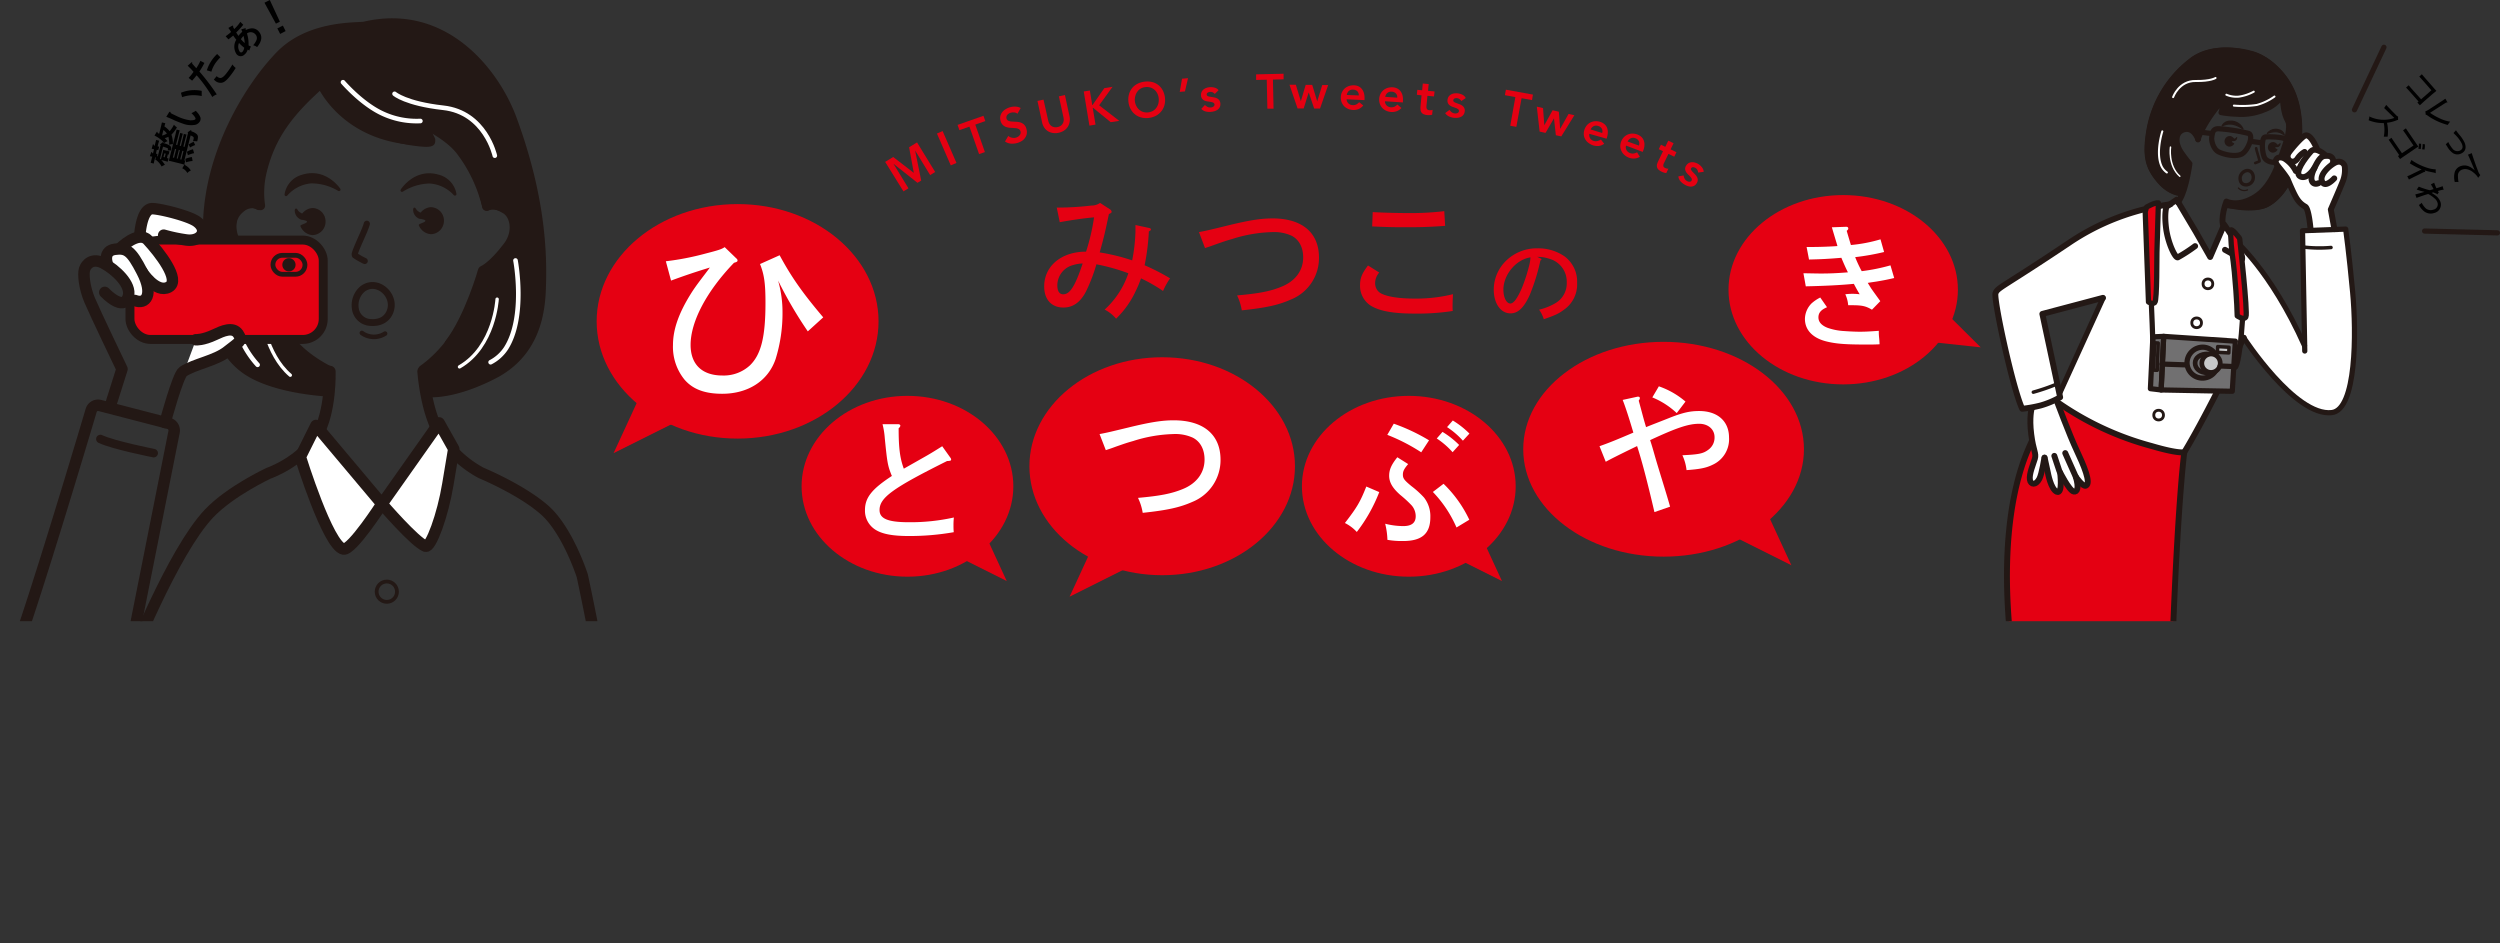
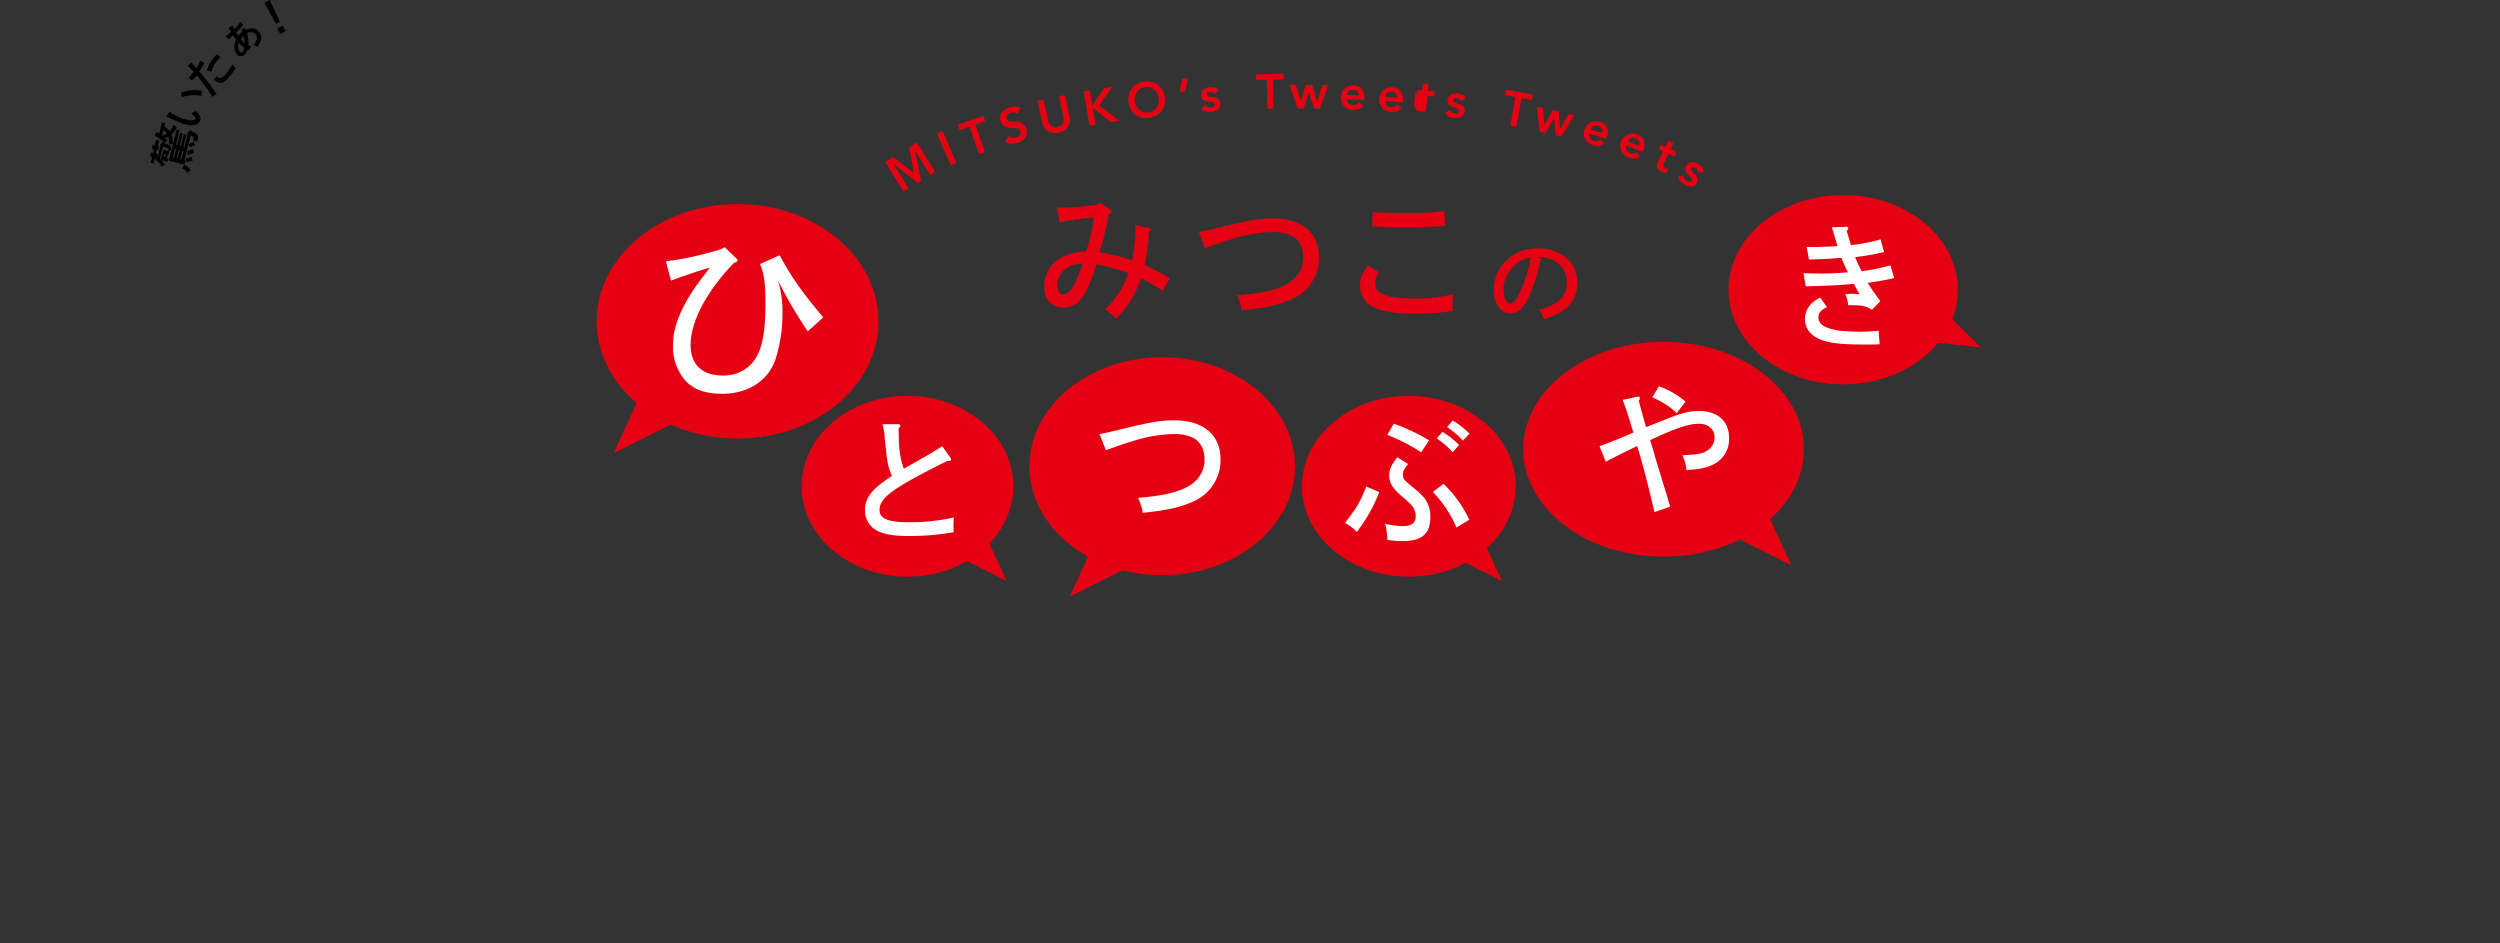
<svg xmlns="http://www.w3.org/2000/svg" viewBox="0 0 764.85 288.58">
  <rect x="0" y="0" width="764.85" height="288.58" fill="#333333" stroke="none" />
  <defs>
    <style>.cls-1,.cls-10,.cls-14,.cls-15,.cls-16,.cls-17,.cls-19,.cls-24,.cls-25,.cls-28,.cls-29,.cls-3,.cls-30,.cls-31,.cls-32,.cls-33,.cls-34,.cls-38,.cls-4,.cls-5,.cls-6,.cls-8,.cls-9{fill:none;}.cls-2{clip-path:url(#clip-path);}.cls-10,.cls-11,.cls-14,.cls-15,.cls-16,.cls-17,.cls-18,.cls-19,.cls-24,.cls-25,.cls-26,.cls-27,.cls-28,.cls-29,.cls-3,.cls-30,.cls-33,.cls-34,.cls-36,.cls-37,.cls-38,.cls-39,.cls-4,.cls-5,.cls-6,.cls-7{stroke:#231815;}.cls-10,.cls-11,.cls-14,.cls-15,.cls-16,.cls-17,.cls-18,.cls-19,.cls-24,.cls-25,.cls-26,.cls-27,.cls-28,.cls-29,.cls-3,.cls-30,.cls-31,.cls-32,.cls-33,.cls-34,.cls-36,.cls-37,.cls-38,.cls-39,.cls-4,.cls-5,.cls-6,.cls-7,.cls-8,.cls-9{stroke-linecap:round;stroke-linejoin:round;}.cls-3{stroke-width:1.16px;}.cls-18,.cls-4{stroke-width:3.51px;}.cls-5{stroke-width:3.28px;}.cls-6{stroke-width:2.81px;}.cls-11,.cls-12,.cls-26,.cls-27,.cls-7{fill:#231815;}.cls-7{stroke-width:2.8px;}.cls-31,.cls-32,.cls-8,.cls-9{stroke:#fff;}.cls-8{stroke-width:1.04px;}.cls-9{stroke-width:1.41px;}.cls-10{stroke-width:1.88px;}.cls-11{stroke-width:0.94px;}.cls-13{fill:#e40012;}.cls-14{stroke-width:2.74px;}.cls-15{stroke-width:1.47px;}.cls-16{stroke-width:2.1px;}.cls-17{stroke-width:1.4px;}.cls-18,.cls-21{fill:#fff;}.cls-19{stroke-width:2.61px;}.cls-20,.cls-36{fill:#e50012;}.cls-22{clip-path:url(#clip-path-2);}.cls-23{fill:#4c4948;}.cls-24{stroke-width:1.6px;}.cls-25{stroke-width:1.81px;}.cls-26{stroke-width:0.35px;}.cls-27{stroke-width:0.41px;}.cls-28{stroke-width:0.83px;}.cls-29{stroke-width:1.04px;}.cls-30{stroke-width:0.39px;}.cls-31{stroke-width:0.62px;}.cls-32{stroke-width:0.46px;}.cls-33{stroke-width:0.88px;}.cls-34,.cls-39{stroke-width:1.07px;}.cls-35{fill:#717071;}.cls-36{stroke-width:1.62px;}.cls-37,.cls-39{fill:#c7c8c9;}.cls-37,.cls-38{stroke-width:1.44px;}</style>
    <clipPath id="clip-path" transform="translate(-9.29 -0.62)">
-       <rect class="cls-1" width="206.62" height="190.66" />
-     </clipPath>
+       </clipPath>
    <clipPath id="clip-path-2" transform="translate(-9.29 -0.62)">
-       <rect class="cls-1" x="587.13" width="206.62" height="190.66" />
-     </clipPath>
+       </clipPath>
  </defs>
  <g id="レイヤー_2" data-name="レイヤー 2">
    <g id="デザイン">
      <g class="cls-2">
        <circle class="cls-3" cx="118.34" cy="181.02" r="3.11" />
        <circle class="cls-3" cx="118.34" cy="212.45" r="3.11" />
        <circle class="cls-3" cx="118.34" cy="243.88" r="3.11" />
        <path class="cls-4" d="M172.31,193.84S174,206.72,174.62,241c.25,14.54.3,14.45.3,14.45" transform="translate(-9.29 -0.62)" />
        <path class="cls-4" d="M76.08,198.5s-3.16,28.95-2.1,56.32" transform="translate(-9.29 -0.62)" />
        <path class="cls-5" d="M158.88,63s1.51-.77,5.22,1.48c3,1.84,4,7.25.74,11.55-4.71,6.3-7.71,7.49-7.71,7.49s-4,14.23-10.21,22.37" transform="translate(-9.29 -0.62)" />
        <path class="cls-6" d="M88.51,62.72s-.88-2.6-.11-8.16c1.14-8.21,8.34-22.09,18.51-31.12,0,0,9.43,17.61,28.65,20.3,2,.29,4.81.63,5.46.2l-2.39-5.58s7.58,3.43,11.4,8.21a45.23,45.23,0,0,1,8.15,17.11" transform="translate(-9.29 -0.62)" />
-         <path class="cls-4" d="M48.6,203.81s13.46-34.34,24.68-46.13c6.51-6.84,18.18-12.27,18.18-12.27s10-3.45,14.88-11.64c4.28-7.13,3.88-19.5,3.88-19.5" transform="translate(-9.29 -0.62)" />
        <path class="cls-4" d="M138.73,114.24s.79,12.05,5.09,19.16a33.69,33.69,0,0,0,12.67,11.9s12.4,5.13,19.46,11.4,11.48,20.06,11.48,20.06,6.88,31.41,10.25,58.49c2.87,23,2.06,20.54,2.06,20.54" transform="translate(-9.29 -0.62)" />
        <path class="cls-7" d="M89,63.53a27.21,27.21,0,0,1,.4-10c2.52-10.87,8-18.44,18.16-27.35,0,0,6.09,14.42,25.31,17.08,2,.28,7.54.61,8.19.19L138,37.27s8.26,3.39,12.08,8.11c6.25,7.73,8.15,18.35,8.15,18.35s2.42-1.2,5.95.77c3.05,1.69,3.58,5.93,1.5,10.43A19.68,19.68,0,0,1,158,83.5s-5.56,20.44-19.25,30.13l2.1,7.12s7.31.66,19.45-5.6c12.41-6.39,14.25-18.18,14.57-25.51.54-12-.29-29.09-8.74-52.22C161,23.12,145.41,2.8,120.75,8.65,118,9,103.91,8.29,94.92,17.58S73.56,46.48,72.81,68.52c-.61,18.16-.17,37.52,12.33,45.61,9,5.82,25,6.44,25,6.44l.08-6.5s-10.06-4.63-13.73-12c-2.32-4.65-7.7-18.49-7.7-18.49A15.52,15.52,0,0,1,81,74.82C79.42,70.23,80,66.5,83.09,64.17A5.35,5.35,0,0,1,89,63.53Z" transform="translate(-9.29 -0.62)" />
        <path class="cls-8" d="M89.2,96.62s1.37,12.35,8.9,18.79" transform="translate(-9.29 -0.62)" />
        <path class="cls-9" d="M80.89,82.92s-1,8,0,14a29,29,0,0,0,7.21,15.31" transform="translate(-9.29 -0.62)" />
        <path class="cls-9" d="M114.23,25.77s5.54,6.47,11.84,9.47a24.69,24.69,0,0,0,11.83,2.4" transform="translate(-9.29 -0.62)" />
        <path class="cls-9" d="M130,29.32s3.43,3,14.88,4.27c12.9,1.41,15.79,14.66,15.79,14.66" transform="translate(-9.29 -0.62)" />
        <path class="cls-8" d="M161.38,92.15s-.78,14.51-11.51,20.71" transform="translate(-9.29 -0.62)" />
        <path class="cls-9" d="M167,80.31s3.26,17.19-2.9,26.88a12.55,12.55,0,0,1-4.71,4.25" transform="translate(-9.29 -0.62)" />
        <path class="cls-5" d="M88.5,63.25a5.31,5.31,0,0,0-6.49.92c-3.08,3.06-2.42,8.5.08,12C87,83,88.77,83.62,88.77,83.62S92.87,97.84,99.06,106" transform="translate(-9.29 -0.62)" />
-         <path class="cls-10" d="M121.52,69.08c-.56,2.11-3.08,7-3.65,9.06a.89.89,0,0,0,0,.6,22.51,22.51,0,0,0,3,1.72" transform="translate(-9.29 -0.62)" />
        <path class="cls-1" d="M124.65,79.25c.08.18.65.46.74.64" transform="translate(-9.29 -0.62)" />
        <path class="cls-11" d="M96.81,60.16a11.42,11.42,0,0,1,7.6-3.9A16.39,16.39,0,0,1,113,58.62s-4.13-6.27-11.12-4.1A6.88,6.88,0,0,0,96.81,60.16Z" transform="translate(-9.29 -0.62)" />
        <path class="cls-11" d="M148.47,60a11.45,11.45,0,0,0-7.7-3.71,16.37,16.37,0,0,0-8.48,2.57s4-6.37,11-4.37A6.89,6.89,0,0,1,148.47,60Z" transform="translate(-9.29 -0.62)" />
        <path class="cls-12" d="M103.43,66.57S101,66,100.37,64.86c-.07-.12-.27-.48-.56-.43-.1,0-.28.1-.34.45A2.94,2.94,0,0,0,101,67.62a1.59,1.59,0,0,0,.27.12,2.42,2.42,0,0,0,2.32-.84.2.2,0,0,0-.11-.33Z" transform="translate(-9.29 -0.62)" />
        <path class="cls-12" d="M108.89,68.42a4.09,4.09,0,0,1-4,4.13,4.32,4.32,0,0,1-3.68-2.72c-.23-.52,2-.8,2-1.41,0-.44-2.31-.56-2.19-1a4.34,4.34,0,0,1,3.85-3.16A4.08,4.08,0,0,1,108.89,68.42Z" transform="translate(-9.29 -0.62)" />
        <path class="cls-12" d="M139.65,66.29s-2.41-.54-3.06-1.71c-.07-.12-.27-.48-.56-.42-.1,0-.28.1-.34.45a2.94,2.94,0,0,0,1.48,2.74,1.39,1.39,0,0,0,.28.12,2.44,2.44,0,0,0,2.31-.84.19.19,0,0,0,0-.2A.21.21,0,0,0,139.65,66.29Z" transform="translate(-9.29 -0.62)" />
        <path class="cls-12" d="M145.11,68.15a4.08,4.08,0,0,1-4,4.12,4.32,4.32,0,0,1-3.68-2.72c-.23-.52,2-.8,2-1.4,0-.44-2.31-.57-2.19-1A4.34,4.34,0,0,1,141.07,64,4.09,4.09,0,0,1,145.11,68.15Z" transform="translate(-9.29 -0.62)" />
        <rect class="cls-13" x="39.76" y="73.45" width="59.13" height="30.4" rx="6.26" />
        <rect class="cls-14" x="39.76" y="73.45" width="59.13" height="30.4" rx="6.26" />
        <rect class="cls-15" x="83.5" y="78.11" width="9.8" height="5.8" rx="2.88" />
        <circle class="cls-12" cx="88.4" cy="81.01" r="2.03" />
        <path class="cls-16" d="M122.2,99.24A4.87,4.87,0,0,1,118,95a6.55,6.55,0,0,1,2.15-5.93c4.14-3.21,9.43,1.1,8.8,5.59C128.57,97.29,126.53,99.75,122.2,99.24Z" transform="translate(-9.29 -0.62)" />
        <path class="cls-17" d="M120,102.49a6.3,6.3,0,0,0,7.1.19" transform="translate(-9.29 -0.62)" />
        <path class="cls-18" d="M52,73.46s.34-9.09,3.92-9c2.17,0,11,2.13,13.54,3.93,3.79,2.71,1.26,6.32-3.27,5.63a50.84,50.84,0,0,1-6.82-1.45" transform="translate(-9.29 -0.62)" />
        <path class="cls-18" d="M46.06,76.56s5.59-5.58,8.45-2.49c3.34,3.6,10.29,12.29,6.4,14.38s-8.22-4.73-8.22-4.73" transform="translate(-9.29 -0.62)" />
        <path class="cls-18" d="M42,80.88s-1.12-3.53,2.46-4,5,.48,8.27,6.84c3.73,7.18,1.12,10.16-2.17,8.83" transform="translate(-9.29 -0.62)" />
        <path class="cls-19" d="M56.31,139.25S44.08,136.84,40,134.93" transform="translate(-9.29 -0.62)" />
        <path class="cls-18" d="M59.79,129.89s3.92-14.53,5.5-15.58c3.51-2.34,10-3.31,13.6-6.22,3.29-2.65,4.85-3.07,3.25-5.36s-4.81-.82-7.11.26c-3.68,1.74-5.79,1.58-5.79,1.58" transform="translate(-9.29 -0.62)" />
        <path class="cls-4" d="M43.45,123.52l3.16-10s-8.32-17.3-9.91-21.1-2-7.83-1.56-9.37,2.41-3.72,5.84-1.89c3.63,1.93,8.57,6.49,7.58,10.08-1.39,5.05-7.22-1.17-7.22-1.17" transform="translate(-9.29 -0.62)" />
        <path class="cls-4" d="M45.3,219.46l17.25-86.72a2.25,2.25,0,0,0-1.62-2.59l-21.11-5.48a2.2,2.2,0,0,0-2.63,1.49S23.89,171,16.08,194.05c-10.53,31-4.72,57,19,57.9,13.68.52,30.53-22.64,39.46-36.69" transform="translate(-9.29 -0.62)" />
        <path class="cls-18" d="M126.14,154.79s10,11.65,13.31,12.93c1.63.64,5.33-9.58,6.87-19s1.79-10.75,1.79-10.75L143.63,130l-17.49,24.79-20.18-24-4.79,9.61s8.49,27.39,13.22,28.2C117,169,126.14,154.79,126.14,154.79Z" transform="translate(-9.29 -0.62)" />
      </g>
      <ellipse class="cls-20" cx="225.66" cy="98.31" rx="43.12" ry="35.87" />
      <path class="cls-21" d="M213,80.55A82.51,82.51,0,0,0,225,78.23c4.14-1.07,5-1.34,6-2l3.39,3.28c.38.33.54.54.54.76,0,.37-.16.48-1.08.75-8.39,8.71-13.28,18-13.28,25.12,0,6,3.55,9.36,9.73,9.36a11.82,11.82,0,0,0,8.39-3.07c3.45-3.33,4.79-8.71,4.79-19.15,0-5.91-.38-8.66-1.67-11.88l6-2.69c3.6,6.67,7,11.51,13.34,19L256.43,102a126.75,126.75,0,0,1-9.09-15.55,35.1,35.1,0,0,1,1.35,9.9,47.06,47.06,0,0,1-2.1,14.09c-2.26,6.67-8.39,10.65-16.35,10.65-5.27,0-8.93-1.34-11.51-4.3a15.86,15.86,0,0,1-3.55-10.6c0-4.78,1.77-9.79,5.54-15.81,1.72-2.74,3.82-5.27,5.75-7.91-4.25,1.29-8.06,2.58-11.88,4Z" transform="translate(-9.29 -0.62)" />
      <path class="cls-20" d="M360.82,70.36c.42.09.59.22.59.47s-.09.25-.64.59a69.16,69.16,0,0,1-1.3,10.36,62.6,62.6,0,0,1,7.79,4,22.23,22.23,0,0,0-2.15,3.87,47.82,47.82,0,0,0-6.74-3.87,32.51,32.51,0,0,1-1.56,3.75,28.42,28.42,0,0,1-6.06,8.59,11.39,11.39,0,0,0-3.5-2.78,26.4,26.4,0,0,0,7.25-11.12,61.4,61.4,0,0,0-9.77-2.74,51.33,51.33,0,0,1-3.08,8.09c-1.68,3.41-4,5.14-7,5.14-3.66,0-5.9-2.45-5.9-6.45,0-6.27,5.27-10.65,12.81-10.65A62.77,62.77,0,0,0,344,67.12c-2.65.21-7.08.84-10.49,1.48l-.92-4.47a88.89,88.89,0,0,0,10.65-.63,4.45,4.45,0,0,0,2.61-.8l3.08,2a1,1,0,0,1,.46.72c0,.25-.25.46-.84.67-1.1,5.27-1.52,7.16-2.82,11.75a61.44,61.44,0,0,1,9.94,2.44,54.1,54.1,0,0,0,1-8.67c0-.47,0-1.1,0-1.48v-.67ZM337.7,81.69a6.42,6.42,0,0,0-4.93,6.19c0,1.81.63,2.78,1.81,2.78,2.06,0,3.66-2.57,5.94-9.43A10.47,10.47,0,0,0,337.7,81.69Z" transform="translate(-9.29 -0.62)" />
      <path class="cls-20" d="M376.1,71.63c2.65-.51,3.11-.63,8.72-2,6.69-1.64,10.31-2.19,13.77-2.19,9.05,0,14.23,4.34,14.23,12a13.67,13.67,0,0,1-8.55,12.8c-3.79,1.69-7.54,2.53-15.07,3.33A16.4,16.4,0,0,0,387.76,91c6.7-.59,10.2-1.26,13.65-2.69,4.21-1.73,6.57-4.93,6.57-8.93,0-3.08-1.26-5.48-3.58-6.66a12.88,12.88,0,0,0-5.94-1.09,43.64,43.64,0,0,0-12.17,2.1c-2.06.59-2.4.72-5.18,1.69-1.6.59-1.64.59-3.16,1.09Z" transform="translate(-9.29 -0.62)" />
      <path class="cls-20" d="M431.26,84A4.88,4.88,0,0,0,430,87.29a3.48,3.48,0,0,0,2.11,3.25c2,.92,5.47,1.43,10,1.43a46.64,46.64,0,0,0,11.71-1.35c-.08,1.39-.13,2.57-.13,3.62,0,.51,0,.8.05,1.52a70.8,70.8,0,0,1-11.59.8c-6.78,0-11.07-.8-13.77-2.61a7.23,7.23,0,0,1-3-6c0-2.23.55-3.62,2.44-6.11Zm-2-18.49c2.94.17,7.36.3,11.11.3a86.82,86.82,0,0,0,10.78-.59l.26,4.5c-4.72.34-7.33.42-11.8.42-3,0-5.39,0-10.52-.25Z" transform="translate(-9.29 -0.62)" />
      <path class="cls-20" d="M480.56,79.66c.26.11.32.17.32.32s-.11.24-.32.32a61.66,61.66,0,0,1-3.27,10.59c-1.77,3.86-3.57,5.6-5.87,5.6-3,0-5.13-3-5.13-7.28A12.36,12.36,0,0,1,470,80.45a13.46,13.46,0,0,1,9.64-3.86A14.2,14.2,0,0,1,487.87,79a9.59,9.59,0,0,1,3.92,8.19,9.4,9.4,0,0,1-4,8.17c-1.65,1.24-2.77,1.74-6.19,2.92a10.06,10.06,0,0,0-1.44-2.92,17.88,17.88,0,0,0,5.21-2.12,7,7,0,0,0,3.25-6.19,7.26,7.26,0,0,0-5.43-7.29,11.17,11.17,0,0,0-3.62-.56Zm-11.32,9.58c0,2.39.94,4.24,2.12,4.24,1,0,2.09-1.5,3.45-4.54a50.44,50.44,0,0,0,2.36-7.28,10.91,10.91,0,0,0,.35-2.3C473.13,80,469.24,84.64,469.24,89.24Z" transform="translate(-9.29 -0.62)" />
      <polyline class="cls-20" points="196.59 119.41 187.72 138.64 206.95 129.03" />
      <ellipse class="cls-20" cx="355.56" cy="142.64" rx="40.62" ry="33.34" />
      <path class="cls-21" d="M345.69,133.42c2.68-.51,3.14-.64,8.79-2,6.74-1.65,10.39-2.21,13.87-2.21,9.13,0,14.35,4.38,14.35,12.06a13.79,13.79,0,0,1-8.62,12.9c-3.82,1.69-7.6,2.54-15.19,3.35a16.5,16.5,0,0,0-1.44-4.58c6.74-.6,10.26-1.28,13.75-2.72,4.24-1.74,6.61-5,6.61-9,0-3.09-1.27-5.51-3.6-6.7a12.91,12.91,0,0,0-6-1.1A43.7,43.7,0,0,0,356,135.54c-2.08.59-2.42.72-5.22,1.69-1.61.6-1.65.6-3.18,1.11Z" transform="translate(-9.29 -0.62)" />
      <polyline class="cls-20" points="336.11 163.32 327.23 182.55 346.46 172.93" />
      <ellipse class="cls-20" cx="508.96" cy="137.44" rx="42.94" ry="32.86" />
      <path class="cls-21" d="M510.18,122c.34-.08.8,0,.8.39,0,.17,0,.34-.34.8,1.07,3.82,1.24,4.76,2.25,8.11.56-.26,5.1-2,7.73-3.06,3.69-1.4,5.73-1.87,8.53-1.87,5.6,0,9.12,3.1,9.12,8.11a8.57,8.57,0,0,1-5,8.32c-2,1-4,1.36-8,1.65A14.55,14.55,0,0,0,524,139.9c5.18-.25,6.41-.51,8.06-1.78a4.55,4.55,0,0,0,1.78-3.74c0-2.41-1.95-4.11-4.71-4.11-3.26,0-6.91,1.23-15,5,.68,2.12.77,2.46,1.53,5.13,1.48,5.09,3.14,10.14,4.58,15.23l-4.79,1.66c-2.25-9.63-3.86-15.74-5.31-20.2-6.4,3.1-8.1,4-9.59,4.8l-1.91-4.76c3-1.06,4.88-1.82,10.36-4.16-1.32-4.45-2.42-7.85-3.27-10Zm12.09,5a24.33,24.33,0,0,0-7.47-4.8l2-3.39a25,25,0,0,1,8.15,4.67Z" transform="translate(-9.29 -0.62)" />
      <polyline class="cls-20" points="539.18 153.71 548.05 172.93 528.83 163.32" />
      <ellipse class="cls-20" cx="277.63" cy="148.77" rx="32.39" ry="27.66" />
      <path class="cls-21" d="M300,140.58a1,1,0,0,1,.28.65c0,.32-.28.4-1.25.44-16.61,8.29-20.65,11.19-20.65,15,0,2.67,2.63,3.72,9,3.72a60.74,60.74,0,0,0,13.74-1.45,20.45,20.45,0,0,0-.12,2.5,19.58,19.58,0,0,0,.08,2,78.12,78.12,0,0,1-13.7,1.17c-5.17,0-8.36-.64-10.46-2.06a6.84,6.84,0,0,1-3-5.86c0-3.8,2.06-6.42,8.24-10.46a6.07,6.07,0,0,1-.28-.65c-1-2.58-1.18-3.63-1.9-10.91a24.3,24.3,0,0,0-.69-4.28l4.77,0c.36,0,.68.2.68.44s-.16.53-.52.81c0,6.1.4,9.13,1.58,12.37l6.7-3.8c.81-.45,2.51-1.46,5.05-3.07Z" transform="translate(-9.29 -0.62)" />
      <polyline class="cls-20" points="301.33 163.32 308 177.76 293.56 170.54" />
      <ellipse class="cls-20" cx="431.01" cy="148.77" rx="32.7" ry="27.66" />
      <path class="cls-21" d="M431.26,151.17a48.52,48.52,0,0,1-6.87,12.2,12.64,12.64,0,0,0-3.64-2.74c3.72-4.81,4.69-6.47,6.55-11.16Zm8.84-8.57c-1.21,1.42-1.61,2.19-1.61,3.2,0,1.17.36,1.69,2.62,3.55a28.92,28.92,0,0,1,3.84,3.48,9.25,9.25,0,0,1,1.94,6c0,5.05-2.58,7.31-8.32,7.31a25.32,25.32,0,0,1-4.81-.36,23.29,23.29,0,0,0-.69-4.93,22.67,22.67,0,0,0,5.58.72c2.5,0,3.76-1,3.76-3a5.07,5.07,0,0,0-1.26-3.35,35.83,35.83,0,0,0-3.47-3.19c-2.34-2.06-3.39-3.84-3.39-5.86,0-1.86.68-3.39,2.5-5.66Zm-4.4-12.36a58.3,58.3,0,0,1,10.79,5.09L444.1,139a56.72,56.72,0,0,0-10.38-5.34Zm15.23,18.39a37.65,37.65,0,0,1,7.88,11L454.89,162a36.52,36.52,0,0,0-7.23-10.87Zm-.32-15.88a27,27,0,0,1,5.09,4l-2,2.22a24.51,24.51,0,0,0-4.85-4.2Zm3.15-3.48a27,27,0,0,1,5.09,4l-2,2.18a24.6,24.6,0,0,0-4.85-4.16Z" transform="translate(-9.29 -0.62)" />
      <polyline class="cls-20" points="452.84 163.32 459.51 177.76 445.06 170.54" />
      <ellipse class="cls-20" cx="563.91" cy="88.64" rx="35.09" ry="28.96" />
      <path class="cls-21" d="M574.15,70c.4,0,.6.24.6.48s0,.33-.48.77c.65,2.22.93,3.15,1.29,4.33a45.84,45.84,0,0,0,9.05-1.74l1.1,3.88a73.66,73.66,0,0,1-8.85,1.57,40,40,0,0,0,2,4.29,57.52,57.52,0,0,0,8.8-1.78l1.14,3.88c-2.27.52-3.07.68-5.5,1.09-1.09.16-1.94.28-2.59.4.41.65.65,1.05.93,1.5s1.18,1.69,2.91,4.08L582,95.37c-1.9-1.13-3.07-1.37-6.14-1.37-.37,0-.57,0-1.14,0a9.72,9.72,0,0,0-.88-3.35,17.44,17.44,0,0,1,4.4,0c-.44-.73-1.05-1.78-1.78-3.19-4.12.4-9.05.64-14.71.76l-.72-4c.85,0,4,.08,5.25.08,2.71,0,4.77-.08,8.36-.36-.72-1.45-1.37-2.91-2-4.45-4.4.37-6.58.45-9.9.53L562,76.18c1,0,1.45,0,2,0,1.86,0,5.41-.12,7.43-.28-.08-.41-.28-.93-1.7-5.74Zm-5.9,24.61c-1.86.8-2.63,1.73-2.63,3.11s.93,2.46,2.79,3.19a18.28,18.28,0,0,0,5.21,1c1.5.12,3.56.2,4.65.2,1.7,0,3.07-.08,5.82-.28,0,.93,0,1.21.12,2.34.08.81.08,1,.12,1.78-1.57.08-2.22.08-4,.08-6.18,0-9-.2-11.84-.85-4.52-1-7-3.51-7-7a6.88,6.88,0,0,1,2.06-4.77,12.17,12.17,0,0,1,2.63-1.77Z" transform="translate(-9.29 -0.62)" />
      <polyline class="cls-20" points="594.69 95.06 605.98 106.27 589.92 104.54" />
      <path class="cls-20" d="M280.1,50.15l2.46-1.5,6.3,4.86-1.44-7.84,2.43-1.48,5.55,9.05-1.54.94-4.6-7.52,0,0,1.86,9.2-1.13.69-7.36-5.84,0,0,4.6,7.52-1.53.94Z" transform="translate(-9.29 -0.62)" />
      <path class="cls-20" d="M295.94,41.48l1.74-.76,4.23,9.75-1.74.75Z" transform="translate(-9.29 -0.62)" />
      <path class="cls-20" d="M305.88,39.36l-3.07,1.08-.56-1.61,7.92-2.78.57,1.61-3.07,1.08,2.94,8.41-1.78.62Z" transform="translate(-9.29 -0.62)" />
      <path class="cls-20" d="M320.57,35.42a1.7,1.7,0,0,0-.94-.4,2.76,2.76,0,0,0-1.07.08,2.45,2.45,0,0,0-.6.25,1.74,1.74,0,0,0-.47.38,1.26,1.26,0,0,0-.27.51,1.27,1.27,0,0,0,0,.64,1,1,0,0,0,.59.7,3.65,3.65,0,0,0,1,.23c.4,0,.82.06,1.28.06a5.2,5.2,0,0,1,1.32.2,2.92,2.92,0,0,1,1.14.63,2.7,2.7,0,0,1,.76,1.36,3.25,3.25,0,0,1,.1,1.53,3,3,0,0,1-.54,1.24,3.55,3.55,0,0,1-1,.94,5.34,5.34,0,0,1-1.38.6,5.66,5.66,0,0,1-1.92.19,3.68,3.68,0,0,1-1.81-.65l1-1.71a2.39,2.39,0,0,0,1.09.54,2.55,2.55,0,0,0,1.23,0,2.37,2.37,0,0,0,.61-.27,1.74,1.74,0,0,0,.51-.42,1.48,1.48,0,0,0,.3-.55,1.24,1.24,0,0,0,0-.66,1.1,1.1,0,0,0-.6-.77,3.38,3.38,0,0,0-1-.26c-.4,0-.83-.07-1.29-.08a4.77,4.77,0,0,1-1.31-.19,2.84,2.84,0,0,1-1.14-.62,2.66,2.66,0,0,1-.76-1.35,2.81,2.81,0,0,1-.05-1.46,3,3,0,0,1,.58-1.2A3.85,3.85,0,0,1,317,34a5.49,5.49,0,0,1,1.34-.58,5,5,0,0,1,1.63-.18,3.57,3.57,0,0,1,1.59.43Z" transform="translate(-9.29 -0.62)" />
      <path class="cls-20" d="M336.51,36.26a4.25,4.25,0,0,1,0,1.77,3.69,3.69,0,0,1-.6,1.47,3.87,3.87,0,0,1-1.14,1.1,4.84,4.84,0,0,1-1.6.64,4.51,4.51,0,0,1-1.71.07,4.11,4.11,0,0,1-1.51-.52,3.84,3.84,0,0,1-1.15-1.09,4.54,4.54,0,0,1-.69-1.63l-1.42-6.57,1.85-.4L330,37.61a2.87,2.87,0,0,0,.29.78,2.26,2.26,0,0,0,.55.68,2.06,2.06,0,0,0,.85.42,2.36,2.36,0,0,0,1.15,0,2.47,2.47,0,0,0,1.06-.46,2.25,2.25,0,0,0,.82-1.59,3.19,3.19,0,0,0-.06-.83l-1.41-6.51,1.85-.4Z" transform="translate(-9.29 -0.62)" />
      <path class="cls-20" d="M340.85,28.61l1.87-.3.73,4.44.09,0,3.6-5.16,2.52-.41-4.1,5.65,6.16,4.77L349.1,38l-5.4-4.4h-.1l.85,5.15-1.86.31Z" transform="translate(-9.29 -0.62)" />
      <path class="cls-20" d="M354.54,31.87a5.94,5.94,0,0,1,.14-2.36,5.21,5.21,0,0,1,.94-1.9,5,5,0,0,1,1.62-1.33,6.16,6.16,0,0,1,2.2-.67,6.55,6.55,0,0,1,2.31.1A5,5,0,0,1,365,28.23a6.5,6.5,0,0,1,.55,4.54A5.23,5.23,0,0,1,363,36a6.29,6.29,0,0,1-2.22.7,6.43,6.43,0,0,1-2.29-.13,5.06,5.06,0,0,1-3.25-2.51A5.69,5.69,0,0,1,354.54,31.87Zm1.95-.36a4.33,4.33,0,0,0,.44,1.53,3.81,3.81,0,0,0,.89,1.15,3.51,3.51,0,0,0,1.24.69,3.87,3.87,0,0,0,3-.36,3.45,3.45,0,0,0,1.05-1,3.78,3.78,0,0,0,.59-1.32,4.71,4.71,0,0,0,.07-1.6,4.1,4.1,0,0,0-.44-1.44,3.66,3.66,0,0,0-.88-1.11,3.47,3.47,0,0,0-1.24-.67,3.82,3.82,0,0,0-1.52-.11,3.7,3.7,0,0,0-1.45.47,3.24,3.24,0,0,0-1,.94,3.64,3.64,0,0,0-.6,1.29A3.94,3.94,0,0,0,356.49,31.51Z" transform="translate(-9.29 -0.62)" />
      <path class="cls-20" d="M370.92,24.7l1.83-.16-.93,4.05-1.6.14Z" transform="translate(-9.29 -0.62)" />
      <path class="cls-20" d="M380.93,29.37a1.62,1.62,0,0,0-1.45-.64,1.49,1.49,0,0,0-.69.23.58.58,0,0,0-.31.6.5.5,0,0,0,.32.46,2.9,2.9,0,0,0,.73.21l1,.15a3.82,3.82,0,0,1,1,.29,2,2,0,0,1,.76.58,1.88,1.88,0,0,1,.36,1.09,2.07,2.07,0,0,1-.2,1.11,2.3,2.3,0,0,1-.67.75,3.21,3.21,0,0,1-1,.46,5.28,5.28,0,0,1-1.1.19,4.67,4.67,0,0,1-1.56-.13,2.86,2.86,0,0,1-1.31-.79l1.12-1.2a3.27,3.27,0,0,0,.78.59,1.82,1.82,0,0,0,1,.18,1.87,1.87,0,0,0,.4-.07,1.21,1.21,0,0,0,.38-.18.93.93,0,0,0,.28-.28.65.65,0,0,0,.08-.37.6.6,0,0,0-.32-.54,2.22,2.22,0,0,0-.74-.24c-.29-.06-.61-.11-.94-.15a3.39,3.39,0,0,1-1-.25,2,2,0,0,1-.76-.56,1.76,1.76,0,0,1-.36-1.06,2.1,2.1,0,0,1,.78-1.82,2.78,2.78,0,0,1,.9-.48,3.91,3.91,0,0,1,1.06-.21,4.45,4.45,0,0,1,1.44.15,2.35,2.35,0,0,1,1.19.77Z" transform="translate(-9.29 -0.62)" />
      <path class="cls-20" d="M396.84,25l-3.25.08,0-1.71,8.4-.19,0,1.71-3.26.07.19,8.91-1.89,0Z" transform="translate(-9.29 -0.62)" />
      <path class="cls-20" d="M403.79,26.54h1.95l1.53,5.05h0l1.48-5h2l1.53,5.05h0l1.53-5h1.82l-2.49,7.19-1.79,0-1.67-4.93h0l-1.55,4.91h-1.86Z" transform="translate(-9.29 -0.62)" />
      <path class="cls-20" d="M421.27,31a1.85,1.85,0,0,0,.58,1.28,1.9,1.9,0,0,0,1.29.5,2.14,2.14,0,0,0,1.14-.23,3,3,0,0,0,.83-.67l1.25,1A3.66,3.66,0,0,1,424.91,34a4.16,4.16,0,0,1-1.64.27,4.26,4.26,0,0,1-1.52-.33,3.72,3.72,0,0,1-1.22-.81,3.59,3.59,0,0,1-.78-1.22,3.84,3.84,0,0,1-.25-1.57,3.68,3.68,0,0,1,.37-1.54,3.72,3.72,0,0,1,.87-1.16,3.81,3.81,0,0,1,1.28-.71,4.35,4.35,0,0,1,1.54-.21,3.52,3.52,0,0,1,1.36.31,2.9,2.9,0,0,1,1,.8,3.44,3.44,0,0,1,.64,1.25,5.18,5.18,0,0,1,.19,1.68l0,.49ZM425,29.82a1.73,1.73,0,0,0-.44-1.27,1.89,1.89,0,0,0-1.32-.5,1.71,1.71,0,0,0-1.3.41,2.07,2.07,0,0,0-.62,1.22Z" transform="translate(-9.29 -0.62)" />
      <path class="cls-20" d="M433,31.6a1.81,1.81,0,0,0,.54,1.3,2,2,0,0,0,1.27.54,2.2,2.2,0,0,0,1.15-.2,3.33,3.33,0,0,0,.85-.64l1.22,1.06a3.7,3.7,0,0,1-1.48,1,4.25,4.25,0,0,1-1.66.22,4.2,4.2,0,0,1-1.5-.38,3.56,3.56,0,0,1-1.19-.84,3.6,3.6,0,0,1-.75-1.25,3.84,3.84,0,0,1-.21-1.57,3.77,3.77,0,0,1,.42-1.53,3.49,3.49,0,0,1,.91-1.13,3.63,3.63,0,0,1,1.29-.68,4.43,4.43,0,0,1,1.55-.17,3.64,3.64,0,0,1,1.35.36,2.91,2.91,0,0,1,1,.83,3.7,3.7,0,0,1,.61,1.26,5.36,5.36,0,0,1,.13,1.69l0,.49Zm3.77-1.1a1.68,1.68,0,0,0-.41-1.28,1.89,1.89,0,0,0-1.3-.55,1.77,1.77,0,0,0-1.31.38,2,2,0,0,0-.66,1.2Z" transform="translate(-9.29 -0.62)" />
-       <path class="cls-20" d="M442.76,29.62l.15-1.52,1.47.14.2-2.07,1.8.17-.2,2.07,2,.19L448,30.12l-2-.18-.3,3.13a1.64,1.64,0,0,0,.12.87.9.9,0,0,0,.77.39,2.34,2.34,0,0,0,.53,0,1.09,1.09,0,0,0,.46-.13l-.14,1.51a2.44,2.44,0,0,1-.71.12,5.55,5.55,0,0,1-.73,0,3.36,3.36,0,0,1-1.16-.27,1.52,1.52,0,0,1-.67-.54,1.82,1.82,0,0,1-.28-.84,5.18,5.18,0,0,1,0-1.11l.31-3.28Z" transform="translate(-9.29 -0.62)" />
+       <path class="cls-20" d="M442.76,29.62l.15-1.52,1.47.14.2-2.07,1.8.17-.2,2.07,2,.19L448,30.12l-2-.18-.3,3.13l-.14,1.51a2.44,2.44,0,0,1-.71.12,5.55,5.55,0,0,1-.73,0,3.36,3.36,0,0,1-1.16-.27,1.52,1.52,0,0,1-.67-.54,1.82,1.82,0,0,1-.28-.84,5.18,5.18,0,0,1,0-1.11l.31-3.28Z" transform="translate(-9.29 -0.62)" />
      <path class="cls-20" d="M456.36,31.55a1.7,1.7,0,0,0-1.31-.9,1.5,1.5,0,0,0-.72.1.62.62,0,0,0-.42.54.53.53,0,0,0,.23.51,3.3,3.3,0,0,0,.68.34l.9.33a3.38,3.38,0,0,1,.89.45,2,2,0,0,1,.64.72,1.85,1.85,0,0,1,.15,1.14,2,2,0,0,1-.41,1,2.09,2.09,0,0,1-.8.61,2.9,2.9,0,0,1-1,.27,5.14,5.14,0,0,1-1.11,0,4.74,4.74,0,0,1-1.51-.43,2.91,2.91,0,0,1-1.14-1l1.32-1a3.37,3.37,0,0,0,.67.73,1.89,1.89,0,0,0,1.33.36,1.12,1.12,0,0,0,.41-.1.91.91,0,0,0,.32-.22.66.66,0,0,0,.16-.36.62.62,0,0,0-.22-.58,2.53,2.53,0,0,0-.68-.38c-.28-.11-.58-.22-.9-.32a3.74,3.74,0,0,1-.9-.43,2,2,0,0,1-.64-.69,1.88,1.88,0,0,1-.15-1.1,2.11,2.11,0,0,1,.37-1,2.16,2.16,0,0,1,.74-.64,2.83,2.83,0,0,1,1-.31,4.87,4.87,0,0,1,1.08,0,4.32,4.32,0,0,1,1.38.42,2.33,2.33,0,0,1,1,1Z" transform="translate(-9.29 -0.62)" />
      <path class="cls-20" d="M472.9,30.32l-3.2-.58.3-1.68,8.27,1.5L478,31.24l-3.2-.58-1.6,8.77-1.86-.34Z" transform="translate(-9.29 -0.62)" />
      <path class="cls-20" d="M479.46,33.25l1.9.43.4,5.26h0l2.54-4.59,1.9.44.4,5.26h0l2.58-4.58,1.77.41-4,6.47L485.29,42l-.58-5.18h0l-2.58,4.46-1.81-.41Z" transform="translate(-9.29 -0.62)" />
      <path class="cls-20" d="M495.54,41.56a1.87,1.87,0,0,0,.25,1.39,2,2,0,0,0,1.12.8,2.25,2.25,0,0,0,1.17,0,3.26,3.26,0,0,0,1-.44l1,1.3a3.75,3.75,0,0,1-1.67.67,4.37,4.37,0,0,1-3-.84A3.58,3.58,0,0,1,493.85,42a4.13,4.13,0,0,1,.88-3,3.67,3.67,0,0,1,1.14-.91,3.88,3.88,0,0,1,1.41-.38,4.54,4.54,0,0,1,1.54.18,3.4,3.4,0,0,1,1.24.64,3,3,0,0,1,.81,1,3.45,3.45,0,0,1,.31,1.37,4.86,4.86,0,0,1-.23,1.67l-.14.48Zm3.92-.25a1.69,1.69,0,0,0-.12-1.34,1.85,1.85,0,0,0-1.15-.82,1.8,1.8,0,0,0-1.36.08,2.09,2.09,0,0,0-.9,1Z" transform="translate(-9.29 -0.62)" />
      <path class="cls-20" d="M506.76,45.16a1.84,1.84,0,0,0,.15,1.4,1.94,1.94,0,0,0,1.06.88,2.1,2.1,0,0,0,1.16.14,2.89,2.89,0,0,0,1-.37l.86,1.37a3.63,3.63,0,0,1-1.71.54,4.05,4.05,0,0,1-1.65-.26,4.45,4.45,0,0,1-1.33-.8,3.53,3.53,0,0,1-.9-1.15A3.67,3.67,0,0,1,505,45.5a4.08,4.08,0,0,1,1.1-2.91,3.62,3.62,0,0,1,1.2-.82,3.76,3.76,0,0,1,1.43-.28,4.36,4.36,0,0,1,1.53.29,3.56,3.56,0,0,1,1.19.73,2.87,2.87,0,0,1,.73,1.09,3.4,3.4,0,0,1,.21,1.38,5,5,0,0,1-.35,1.65l-.18.47Zm3.93,0a1.7,1.7,0,0,0,0-1.35,1.9,1.9,0,0,0-1.09-.9,1.73,1.73,0,0,0-1.36,0,2.11,2.11,0,0,0-1,1Z" transform="translate(-9.29 -0.62)" />
      <path class="cls-20" d="M516.77,46.27l.67-1.38,1.33.65.91-1.88,1.62.78-.91,1.88,1.79.86-.67,1.38-1.78-.86-1.37,2.83a1.55,1.55,0,0,0-.19.86c0,.25.22.46.58.63a2.91,2.91,0,0,0,.5.18,1,1,0,0,0,.48,0l-.66,1.36a2.22,2.22,0,0,1-.71-.14,5.13,5.13,0,0,1-.68-.26,3.69,3.69,0,0,1-1-.66,1.54,1.54,0,0,1-.44-.75,1.73,1.73,0,0,1,0-.87,5.73,5.73,0,0,1,.39-1l1.44-3Z" transform="translate(-9.29 -0.62)" />
      <path class="cls-20" d="M528.81,53.42A1.63,1.63,0,0,0,528,52a1.53,1.53,0,0,0-.69-.23.62.62,0,0,0-.61.31.48.48,0,0,0,0,.55,2.86,2.86,0,0,0,.47.61l.67.69a3.75,3.75,0,0,1,.6.79,2,2,0,0,1,.26.93,2,2,0,0,1-.36,1.09,2,2,0,0,1-.82.76,2.15,2.15,0,0,1-1,.21,3.27,3.27,0,0,1-1-.21,4.92,4.92,0,0,1-1-.5,4.73,4.73,0,0,1-1.17-1,2.89,2.89,0,0,1-.59-1.41l1.62-.3a3,3,0,0,0,.28.94,1.75,1.75,0,0,0,.68.73,2,2,0,0,0,.36.18,1.51,1.51,0,0,0,.41.09,1.23,1.23,0,0,0,.39-.06.68.68,0,0,0,.35-.87,2.37,2.37,0,0,0-.44-.64c-.21-.22-.43-.45-.68-.68a4,4,0,0,1-.62-.77,2.05,2.05,0,0,1-.27-.91,1.78,1.78,0,0,1,.34-1.06,2.25,2.25,0,0,1,.77-.74,2.15,2.15,0,0,1,1-.26,3,3,0,0,1,1,.15,4.24,4.24,0,0,1,1,.46,4.32,4.32,0,0,1,1.07,1,2.42,2.42,0,0,1,.5,1.33Z" transform="translate(-9.29 -0.62)" />
      <path d="M58.24,44.82l.72-.6a.28.28,0,0,1,.23-.06c.08,0,.12.05.15.26a5.36,5.36,0,0,1,2,.82,1,1,0,0,1,.33.74,2.2,2.2,0,0,1-.1.69,4.07,4.07,0,0,0-1,0c0-.11.08-.28.11-.37s0-.3-.25-.39a10.9,10.9,0,0,0-1.27-.42l-.92,3.67.26.24c.1-.34.2-.68.28-1l.21-.82c.11-.44.17-.76.25-1.12l.72.19.43.11.74.17-.24,1-.25-.07-.28,1.12.48.12-.24,1-.89-.25-.51-.13-.58-.13a8.79,8.79,0,0,1,1.12,1.47,3.6,3.6,0,0,0-1,.51,6,6,0,0,0-2-2.21l.28-.51-.26-.06-.2.79c-.09.35-.18.79-.24,1.08l-.94-.24c.09-.29.21-.78.28-1.07l.21-.8-.73-.15.36-1.05c.06-.16.12-.23.2-.21s.14.12.2.34l.22,0,.3-1.21c-.25,0-.48-.1-.72-.15L56,45c0-.16.12-.23.2-.21s.14.12.2.34l.22.06.17-.68c.07-.29.19-.78.25-1.08l.94.23c-.08.29-.21.72-.3,1.07l-.16.67.46.1-.27,1.07-.24-.07-.21-.06L57,47.62l.47.11-.13.5h.06s.07.07.06.23l.09.07.87-3.48Zm1.62-6.51c-.08.27-.18.65-.27,1a6,6,0,0,1,1.6,1.46,10,10,0,0,0,1.32-2,3.82,3.82,0,0,0,.91.82,9.54,9.54,0,0,1-1.68,2.22,8.24,8.24,0,0,1,.44,2.91,3.93,3.93,0,0,0-1.13.19,8.46,8.46,0,0,0-.24-2.45,4.5,4.5,0,0,1-1.11.41c.26.27.53.57.85.94a3.81,3.81,0,0,0-1,.57,8.79,8.79,0,0,0-3-2.28l.62-1c.09-.14.13-.18.2-.17s.12.1.13.34l.48.29.6-2.4c.07-.29.18-.78.24-1.08Zm-1,3.78a4.13,4.13,0,0,0,1.48-.62,4.68,4.68,0,0,0-1.06-1.07Zm.72,5.44-.28,1.12.38.09L60,47.63ZM63.51,45l.66-2.62c.07-.28.17-.78.24-1.08l.81.21c-.08.28-.21.71-.29,1.06l-.66,2.63.37.09.65-2.63c.07-.28.18-.77.24-1.07l.81.2-.29,1.07-.65,2.62.35.09,1.07-4.26-.15-.18.82-.6a.27.27,0,0,1,.22-.06c.09,0,.11,0,.15.34a4.18,4.18,0,0,1,1.68.91,1.25,1.25,0,0,1,.31.89,5.6,5.6,0,0,1-.24,1.27,5,5,0,0,0-1.27-.06c.08-.26.11-.39.14-.51.11-.43.1-.59,0-.72s-.17-.25-.88-.53L65.7,49.69l.27.07L65.65,51c-.64-.21-.82-.25-1.32-.38l-2.19-.54c-.5-.13-.88-.21-1.2-.28.11-.39.22-.79.41-1.58l1.59-6.32c.13-.53.29-1.23.38-1.64l.95.24c-.12.42-.33,1.18-.44,1.63l-.69,2.75Zm-1.34,3.8.37.09.65-2.62-.36-.09Zm1.49.37.66-2.62L64,46.47l-.65,2.62Zm1.12.28.65-2.62-.35-.09-.66,2.62Zm.88,1.61c0-.11.11-.13.17-.12a.13.13,0,0,1,.11.1l0,.12a4.66,4.66,0,0,1,1.74,1.62,3.17,3.17,0,0,0-1.08.77,3.24,3.24,0,0,0-1.55-1.44ZM66,49.22A7.42,7.42,0,0,1,68,48.67l.21,1.21a7.87,7.87,0,0,0-2,.4Zm.47-2.16a7.15,7.15,0,0,1,1.86-.78l.34,1.2a8.54,8.54,0,0,0-1.89.62ZM67,44.83A10.14,10.14,0,0,1,68.54,44L69,45a8.05,8.05,0,0,0-1.55.74Z" transform="translate(-9.29 -0.62)" />
      <path d="M61,35c.09-.15.25-.22.34-.18s.15.16.16.38a7.29,7.29,0,0,0,.7.38l1.28.61a13.62,13.62,0,0,0,4,1.24c.85,0,1.48-.1,1.61-.38s-.26-.9-1.23-1.82a7.23,7.23,0,0,0,1.33-.72l.49.54a4.77,4.77,0,0,1,.94,1.53,1.62,1.62,0,0,1-.11,1.06,2.26,2.26,0,0,1-1.93,1.23,7,7,0,0,1-3.17-.36c-.91-.31-2.36-.88-3.1-1.24s-1.9-.83-2.15-.91Zm3.65-6A10.8,10.8,0,0,1,71,28.42l0,1.58a12.81,12.81,0,0,0-3-.25,10.45,10.45,0,0,0-3,.6Z" transform="translate(-9.29 -0.62)" />
      <path d="M71.83,19.87a21.75,21.75,0,0,1-1.54,2.63,64.71,64.71,0,0,1,5.32,7,4.14,4.14,0,0,0-1.36.8,41.4,41.4,0,0,0-4.79-6.64L69,24.2a13.61,13.61,0,0,1-.94,1.1L67,24.45a11.81,11.81,0,0,0,1-1.17l.5-.68s-.16-.2-.72-.81c-.27-.29-.35-.37-.81-.81l-.26-.25,1.12-1c.07-.07.19-.09.24,0s.06.13,0,.34l1.27,1.42a13.48,13.48,0,0,0,1.26-2.26Zm.74,2.27a11.55,11.55,0,0,1,1.84-3.54,11.94,11.94,0,0,1,1.31-1.46l1,1a15.64,15.64,0,0,0-1.19,1.35,9.06,9.06,0,0,0-1.57,3.06Zm3,1.78.22.18a1.49,1.49,0,0,0,.94.38c.51,0,1.19-.54,2-1.65a20.34,20.34,0,0,0,1.67-2.49,5.15,5.15,0,0,0,1,1.07,22.78,22.78,0,0,1-1.36,2c-1.24,1.63-2,2.31-2.78,2.5a2.43,2.43,0,0,1-2.19-.63l-.36-.3Z" transform="translate(-9.29 -0.62)" />
      <path d="M84.14,9.3a.27.27,0,0,1,.3,0c.06.08.06.17,0,.33a.85.85,0,0,1,.06.17,4.67,4.67,0,0,1,1.41-.46,2.64,2.64,0,0,1,2.61,1c1.11,1.34.93,2.83-.57,4.69a3.27,3.27,0,0,0-1.21-.57,5.45,5.45,0,0,0,.94-1.41,1.64,1.64,0,0,0-.25-1.92,1.9,1.9,0,0,0-2.58-.28l.09.32a10.24,10.24,0,0,1,.39,3.32,5.23,5.23,0,0,0,.74.38,4.53,4.53,0,0,0-.49,1.21l-.52-.28a2.85,2.85,0,0,1-1,1.54,1.59,1.59,0,0,1-2.41-.17,4.09,4.09,0,0,1-.07-4.4,14.57,14.57,0,0,1-.94-1.27l-1.25,1-.22.16-.84-.94c.61-.45.89-.66,1.3-1,.08-.06.15-.15.2-.18l.16-.14a10.87,10.87,0,0,0-.78-1.15l-.06-.08,1.12-.65a.24.24,0,0,1,.31,0c.07.09.09.15,0,.32.13.22.24.44.36.67a10.43,10.43,0,0,0,1.87-2.2l.9.87-.16.23a24.34,24.34,0,0,1-2,2.15c.3.47.49.75.7,1.05a6.12,6.12,0,0,1,1.15-1.25,4,4,0,0,0-.31-.75Zm-1.51,7.12a.52.52,0,0,0,.78.11A2.18,2.18,0,0,0,84,15.2a10.19,10.19,0,0,1-1.59-1.44A2.78,2.78,0,0,0,82.63,16.42Zm1.53-2.63a9.9,9.9,0,0,0-.37-2.18,5.48,5.48,0,0,0-.8,1A9.94,9.94,0,0,0,84.16,13.79Z" transform="translate(-9.29 -0.62)" />
      <path d="M91.83.62l3.08,6.63-1.21.61L90.2,1.45Zm4,7.83.84,1.68L95,11,94.14,9.3Z" transform="translate(-9.29 -0.62)" />
      <g class="cls-22">
        <path class="cls-13" d="M628.6,141.11a70.11,70.11,0,0,1,9.72-17.77l39.24,15.6s-1.67,11.82-3.26,49.93c-.68,16.2-2,22.11-2,22.11s-9.36,3.07-25.37,2.73-20.42-3-20.42-3S618.06,170.28,628.6,141.11Z" transform="translate(-9.29 -0.62)" />
        <path class="cls-23" d="M634.44,286l5.4.47.21-4.86s2.71,1.57,7.87,4.21,12.19,2.8,18.66,2.18c4.77-.46,7.08-1.73,6.3-3.45,1.84.25,14,1.85,15.63.33s2.21-3.35-5-7.69a40.71,40.71,0,0,1-5.24-3.6c-2.42,3.33-10.52.92-15.72-1.73-6.72-3.41-4.78-5.75-4.78-5.75s-3.69,2.37-4.55,5.53l-4.39-2.57s9,5.49,9.88,8.34c.09.27-3.11.84-3.3.8L645,275.75s-5.55-2.15-6.45-3.15a44.43,44.43,0,0,1-3-4.71A18.93,18.93,0,0,0,634.44,286Z" transform="translate(-9.29 -0.62)" />
        <path class="cls-21" d="M628,125.68a39.89,39.89,0,0,0,5.6-1,23.36,23.36,0,0,0,4.3-1.61,97.4,97.4,0,0,0,29.69,14c8.48,2.5,10,1.86,10,1.86s6.33-10.08,18.18-35c0,0,15.73,24.21,26.94,22.91,7.57-.88,7.53-24.49,6.39-36.78-1.13-12.13-2.14-19.36-2.14-19.36l-13.21.5.65,34.81a137.45,137.45,0,0,0-24.61-36.7l-4.29,9.92-8.14-13.9-1.75-2.87S658,64.39,642.32,74.91c-20.68,13.86-21.85,13.63-22.5,15.41S625.06,119.45,628,125.68Zm6.2-29,18.52-4.91c-.6.3-13.09,30.38-13.09,30.38Z" transform="translate(-9.29 -0.62)" />
        <path class="cls-12" d="M676.4,59.71l1.41-3.17,1.42-5.82s-3.84-4.19-3.94-7.09c0,0,0-2.6,1.91-3.3s4,.9,4.54,2.2c0,0,5-8.8,6.64-10.2l1.61-1.4-.9,4.1s5.94,1.6,10.57.2a22,22,0,0,0,8.36-5.4s-.08,6.35.81,7.2a2.63,2.63,0,0,1,.8,2.1c0,.3-.1,3.9-.1,3.9a7.53,7.53,0,0,1,.3,3.6c-.4,1.5-2.72,3.5-3.32,3.9s-.4,5-5.24,9.11-9.26,3.56-10,3.1-.7.1-.7.1l-.1.69s7.65,1.91,11.08.51,10.47-7.81,11.17-19.51c.68-11.13-3.79-20.76-8.15-24-5.14-3.81-13.07-7-23.07-2.31-8.8,4.14-15.3,19.1-15.2,26.7s2.72,9.8,4.63,11.81A13.88,13.88,0,0,0,676.4,59.71Z" transform="translate(-9.29 -0.62)" />
-         <path class="cls-24" d="M676.33,59.71s-3.07-.13-6.08-3.52c-3.93-4.43-4.68-8-3.4-15.7a34.12,34.12,0,0,1,12.7-21.12c7.3-5.85,18.3-2.44,18.3-2.44s4.48.75,9.27,6.35,6.29,13,5.37,22.13-5.32,15.65-9.69,17.8-11.89.22-11.89.22" transform="translate(-9.29 -0.62)" />
        <path class="cls-25" d="M695.74,103.94c-11.85,24.92-18.18,35-18.18,35s-1.5.64-10-1.86a91.3,91.3,0,0,1-29.26-13.74" transform="translate(-9.29 -0.62)" />
        <path class="cls-25" d="M677.56,138.94s-1.67,11.82-3.26,49.93c-.68,16.2-2,22.11-2,22.11s-9.36,3.07-25.37,2.73-20.42-3-20.42-3-8.45-40.46,2.09-69.63a70.11,70.11,0,0,1,9.72-17.77" transform="translate(-9.29 -0.62)" />
        <path class="cls-25" d="M670,212.46,667.9,267.2l10.33,6.38c-2.42,3.33-10.52.92-15.72-1.73-6.72-3.41-5-6.68-5-6.68l-1.25-51.33" transform="translate(-9.29 -0.62)" />
        <path class="cls-25" d="M678.23,273.58a40.71,40.71,0,0,0,5.24,3.6c7.25,4.34,6.82,6.05,5,7.69s-15.11-.19-15.11-.19" transform="translate(-9.29 -0.62)" />
        <path class="cls-25" d="M645.24,213.9l.74,53.32s5.85,3.82,9.08,6.09c9.52,6.73-2.57,5.69-13.7,1a9,9,0,0,1-5.55-7.49s-4-36.86-3.55-54.15" transform="translate(-9.29 -0.62)" />
        <path class="cls-25" d="M648.79,269.06c20.15,11.78,17.28,10.39,22,13.48,4.18,2.71,2.22,4.83-4.25,5.45s-13.49.45-18.66-2.18-7.87-4.21-7.87-4.21l-.21,4.86-5.4-.47a18.93,18.93,0,0,1,1.1-18.1" transform="translate(-9.29 -0.62)" />
        <path class="cls-25" d="M681.77,43.12s-1.42-4.08-4.68-2.79c-2.15.85-2.64,3.72-.62,6.86a41.87,41.87,0,0,0,2.67,3.53s-1.18,8.89-3.56,11.75" transform="translate(-9.29 -0.62)" />
        <path class="cls-25" d="M689.67,70.17c-1.31-2.54.76-7.89.76-7.89s3.56,1.91,8.9-1.47,7.44-11,9.17-16,.91-7,.91-7" transform="translate(-9.29 -0.62)" />
        <path class="cls-24" d="M709.41,37.89c-1.86-2.43-1.81-8-1.81-8A11.2,11.2,0,0,1,702,34.2a18,18,0,0,1-8.35,1.35,33.47,33.47,0,0,1-4.84-.49l1-3.55c-.46-.88-6.45,6.72-8.09,11.88" transform="translate(-9.29 -0.62)" />
        <path class="cls-25" d="M676.33,59.71s-3.07-.13-6.08-3.52c-3.93-4.43-4.68-8-3.4-15.7a34.12,34.12,0,0,1,12.7-21.12c7.3-5.85,18.3-2.14,18.3-2.14s4.48.45,9.27,6.05,6.29,13,5.37,22.13-5.62,15.65-10,17.8c-3.28,1.61-12.68-.05-11.59.22" transform="translate(-9.29 -0.62)" />
        <path class="cls-24" d="M692.52,73.68s11.41,9.37,21.81,32.67" transform="translate(-9.29 -0.62)" />
        <path class="cls-25" d="M680.86,75.92a46.73,46.73,0,0,1-5.29,3.43c-.75.32-3-4.29-3.59-8.9s.11-6.57.11-6.57l3.14-2.17,5.88,9.88,4.36,7.65,4.29-9.92s6,8.5,5.47,10.61L690,77.05" transform="translate(-9.29 -0.62)" />
        <path class="cls-25" d="M656.82,266.24a8.54,8.54,0,0,0-3.46,4.89" transform="translate(-9.29 -0.62)" />
        <line class="cls-24" x1="643.42" y1="91.16" x2="629.03" y2="122.72" />
        <path class="cls-26" d="M708.18,42a4.2,4.2,0,0,0-2.49-1.07,6.33,6.33,0,0,0-2.74.53,3.21,3.21,0,0,1,3.58-1.12A2.22,2.22,0,0,1,708.18,42Z" transform="translate(-9.29 -0.62)" />
        <path class="cls-27" d="M689.15,39.13a5.15,5.15,0,0,1,3.27-.5,7.66,7.66,0,0,1,3.07,1.45,4,4,0,0,0-3.9-2.36A2.66,2.66,0,0,0,689.15,39.13Z" transform="translate(-9.29 -0.62)" />
        <path class="cls-12" d="M705.37,45.05s1-.08,1.29-.51c0,0,.12-.17.24-.14s.1.06.11.2a1.17,1.17,0,0,1-.72,1l-.12,0c-.49.09-.85-.43-.86-.45a.08.08,0,0,1,0-.08S705.34,45.06,705.37,45.05Z" transform="translate(-9.29 -0.62)" />
        <path class="cls-12" d="M703.14,45.5a1.6,1.6,0,0,0,1.37,1.82,1.69,1.69,0,0,0,1.58-.87c.11-.19-.75-.42-.72-.66s.93-.1.9-.26a1.7,1.7,0,0,0-1.34-1.44A1.61,1.61,0,0,0,703.14,45.5Z" transform="translate(-9.29 -0.62)" />
        <path class="cls-12" d="M692.11,43.21s1-.09,1.29-.51c0-.05.13-.18.24-.14s.1,0,.11.19a1.16,1.16,0,0,1-.72,1,.27.27,0,0,1-.12,0c-.49.1-.85-.42-.86-.44a.08.08,0,0,1,0-.08S692.08,43.21,692.11,43.21Z" transform="translate(-9.29 -0.62)" />
        <path class="cls-12" d="M689.88,43.66a1.6,1.6,0,0,0,1.37,1.82,1.71,1.71,0,0,0,1.58-.88c.12-.19-.75-.41-.72-.65s.93-.1.91-.27a1.71,1.71,0,0,0-1.35-1.43A1.61,1.61,0,0,0,689.88,43.66Z" transform="translate(-9.29 -0.62)" />
        <path class="cls-24" d="M695.08,47.77c-1.89.92-5.22.19-7-.67-1.52-.72-2.3-3.22-2.13-4.48S686.22,40,688,40a53.26,53.26,0,0,1,9.19,1.43C698.92,42,697,46.85,695.08,47.77Z" transform="translate(-9.29 -0.62)" />
        <path class="cls-24" d="M702.29,49.16c1,1.3,3.32,1.31,4.67.86,1.13-.37,2.17-2.63,2.33-3.89s.32-2.4-.79-3-5-.78-6.23-.59S701.27,47.86,702.29,49.16Z" transform="translate(-9.29 -0.62)" />
        <line class="cls-24" x1="691.53" y1="43.64" x2="688.98" y2="43.3" />
        <line class="cls-24" x1="671.15" y1="40.15" x2="676.77" y2="40.88" />
        <path class="cls-28" d="M699.55,46c.11.85.85,2.88,1,3.73a.33.33,0,0,1,0,.24,10.23,10.23,0,0,1-1.27.52" transform="translate(-9.29 -0.62)" />
        <path class="cls-29" d="M696.54,57.17a2.25,2.25,0,0,0,2-1.52,2.45,2.45,0,0,0-.5-2.4c-1.36-1.27-3.46.31-3.41,1.89C694.64,56.06,695,57.19,696.54,57.17Z" transform="translate(-9.29 -0.62)" />
        <path class="cls-30" d="M696.88,58.72a2.5,2.5,0,0,1-2.77-.57" transform="translate(-9.29 -0.62)" />
        <path class="cls-31" d="M705.14,30.16a16.86,16.86,0,0,1-5.41,2.57,30.5,30.5,0,0,1-7,.2" transform="translate(-9.29 -0.62)" />
        <path class="cls-31" d="M698.8,28.67a13.62,13.62,0,0,1-4.58,1.52,7.93,7.93,0,0,1-3.79-.59" transform="translate(-9.29 -0.62)" />
        <path class="cls-32" d="M673.33,45.63s-.83,5.68,2.85,8.91" transform="translate(-9.29 -0.62)" />
        <path class="cls-31" d="M670.83,40.81s-2.15,6.56-.24,10.67a5,5,0,0,0,1.63,1.91" transform="translate(-9.29 -0.62)" />
        <path class="cls-31" d="M687.11,24.48s-1.5,1-6.05.92c-5.12-.11-6.93,4.93-6.93,4.93" transform="translate(-9.29 -0.62)" />
        <circle class="cls-33" cx="675.49" cy="86.84" r="1.48" />
        <circle class="cls-33" cx="672.04" cy="98.76" r="1.48" />
        <circle class="cls-33" cx="660.41" cy="127" r="1.48" />
        <path class="cls-21" d="M642.32,74.91c-20.68,13.86-21.85,13.63-22.5,15.41s5.24,29.13,8.17,35.36a39.89,39.89,0,0,0,5.6-1,26.68,26.68,0,0,0,6-2.52l-5.44-25.5,18.52-4.91" transform="translate(-9.29 -0.62)" />
        <path class="cls-21" d="M708.76,54.84c.54.8.19.32,1.61,3.48s2.22,4.42,4.15,5.53c1.1.63,1.61,7.39,1.61,7.39l7.35-.52-1.1-6s2.73-6.26,3.53-8.29a9.39,9.39,0,0,0,.72-5c-.27-.84-1.32-1.94-3.11-.94a11.37,11.37,0,0,0-1.15.76l.63-.9a1.54,1.54,0,0,0-1.34-2.08,4.2,4.2,0,0,0-1,0l.12-.13a6.81,6.81,0,0,0-3.15-1.73l.56-.12s-1.88-4.88-3.66-4.22c-1.07.4-4,3.8-4.95,5.14a1.83,1.83,0,0,0-.06,2.25c-.1-.09-.18-.17-.3-.26-1-.74-3-.62-3.43,0C704.87,50.62,706.37,51.28,708.76,54.84Z" transform="translate(-9.29 -0.62)" />
        <path class="cls-25" d="M723.48,70.72l-1.1-6s2.73-6.26,3.53-8.29a9.39,9.39,0,0,0,.72-5c-.27-.84-1.32-1.94-3.11-.94s-4.46,3.52-3.9,5.41c.79,2.66,3.81-.7,3.81-.7" transform="translate(-9.29 -0.62)" />
        <path class="cls-25" d="M723,50.41a1.54,1.54,0,0,0-1.34-2.08c-1.9-.21-2.63.3-4.3,3.7-1.9,3.83-.48,5.38,1.24,4.64" transform="translate(-9.29 -0.62)" />
        <path class="cls-25" d="M720.79,48.17s-3-2.89-4.5-1.22c-1.73,1.94-5.31,6.6-3.23,7.67s4.3-2.59,4.3-2.59" transform="translate(-9.29 -0.62)" />
        <path class="cls-25" d="M718.2,46.32s-1.88-4.88-3.66-4.22c-1.07.4-4,3.8-4.95,5.14-1.42,2,1.07,4,2.54,2a6.53,6.53,0,0,1,2.23-2.14" transform="translate(-9.29 -0.62)" />
        <path class="cls-25" d="M711.68,52.94a9.62,9.62,0,0,0-3.12-3.59c-1-.74-2.32-.74-2.76-.09-.93,1.36.57,2,3,5.58.54.8.19.32,1.61,3.48s2.22,4.42,4.15,5.53c1.1.63,1.61,6.78,1.61,6.78" transform="translate(-9.29 -0.62)" />
        <path class="cls-24" d="M695.74,103.94s15.73,24.21,26.94,22.91c7.57-.88,7.53-24.49,6.39-36.78-1.13-12.13-2.14-19.36-2.14-19.36l-13.21.5.69,36.8" transform="translate(-9.29 -0.62)" />
        <path class="cls-21" d="M631.83,141c.48-1.72-.45-2.29-1.11-7.51s.14-7.87.14-7.87l7.66-2.36s3.93,10.54,6.09,15.12,4.53,10.11,2.84,10.86c-.68.3-2.19-1.29-2.94-2.15.81,3,.2,4.1-.77,3.94s-3.19-3.69-4-5.37c.15,1.88.31,6.07-1.17,5.45-1.89-.8-2.75-5.85-2.75-5.85l-1-4.6s-.78,5-1.54,6.45c-1.12,2.12-2.66,1.83-2.9.32C630,145.6,631.35,142.7,631.83,141Z" transform="translate(-9.29 -0.62)" />
        <path class="cls-25" d="M638.52,123.24s3.93,10.54,6.09,15.12,4.53,10.11,2.84,10.86c-.93.41-3.09-2.73-3.09-2.73l-3.23-7.25" transform="translate(-9.29 -0.62)" />
        <path class="cls-25" d="M637.79,140.09l1.55,4.66s3,6,4.4,6.26c1,.2,1.68-1,.62-4.52" transform="translate(-9.29 -0.62)" />
        <path class="cls-25" d="M639.57,145.22s.86,6.66-1,5.87-2.75-5.85-2.75-5.85l-1-4.6" transform="translate(-9.29 -0.62)" />
        <path class="cls-25" d="M634.76,140.64s-.78,5-1.54,6.45c-1.12,2.12-2.66,1.83-2.9.32-.29-1.81,1-4.71,1.51-6.43s-.45-2.29-1.11-7.51.14-7.87.14-7.87" transform="translate(-9.29 -0.62)" />
        <path class="cls-25" d="M673.3,63.13a72.28,72.28,0,0,0-31,11.78c-20.68,13.86-21.85,13.63-22.5,15.41s5.24,29.13,8.17,35.36a39.89,39.89,0,0,0,5.6-1,26.68,26.68,0,0,0,6-2.52l-5.44-25.5,18.52-4.91" transform="translate(-9.29 -0.62)" />
        <path class="cls-34" d="M713.89,76.19a41.67,41.67,0,0,0,8.55.15" transform="translate(-9.29 -0.62)" />
        <path class="cls-34" d="M638.72,118.05a61.55,61.55,0,0,1-7.35,2.55" transform="translate(-9.29 -0.62)" />
        <polygon class="cls-35" points="658.65 103.06 661.96 102.91 683.89 104.38 682.94 119.71 661.18 119.3 657.9 118.91 658.65 103.06" />
        <path class="cls-24" d="M693.15,113s1.3-.55,2.24-15" transform="translate(-9.29 -0.62)" />
        <path class="cls-36" d="M693.75,97.25s2,1.49,2.65.32-1.91-24-1.91-24-2.87-3.95-2.8-2.19c.28,6.9.7,7.31,1.18,12.45C693.68,92.5,693.75,97.25,693.75,97.25Z" transform="translate(-9.29 -0.62)" />
        <polygon class="cls-24" points="683.89 104.38 682.94 119.71 661.18 119.3 661.96 102.91 683.89 104.38" />
        <polygon class="cls-24" points="661.96 102.91 661.18 119.3 657.9 118.91 658.65 103.06 661.96 102.91" />
        <path class="cls-24" d="M678.39,111.58a4.73,4.73,0,1,0,5-4.74A4.83,4.83,0,0,0,678.39,111.58Z" transform="translate(-9.29 -0.62)" />
        <path class="cls-37" d="M682.91,111.75a2.82,2.82,0,1,0,2.94-2.83A2.88,2.88,0,0,0,682.91,111.75Z" transform="translate(-9.29 -0.62)" />
        <path class="cls-38" d="M684.86,108.92c-2.45-.1-4,1.14-4,2.76s1.36,3,3.81,3" transform="translate(-9.29 -0.62)" />
        <polygon class="cls-39" points="678.41 107.79 681.88 107.97 681.94 106.23 678.48 106.04 678.41 107.79" />
        <line class="cls-24" x1="683.07" y1="112.13" x2="679.24" y2="111.97" />
        <line class="cls-24" x1="668.46" y1="111.62" x2="661.46" y2="111.38" />
        <polygon class="cls-34" points="658.86 113.25 659.99 113.28 660.28 104.94 659.16 104.87 658.86 113.25" />
        <path class="cls-36" d="M669.63,62.69s-.4,14.25-.45,15,.07,14.79-.64,15.48S666.6,93,666.6,93l-1-27.6L666,64S668.43,62.54,669.63,62.69Z" transform="translate(-9.29 -0.62)" />
        <path class="cls-24" d="M667.5,94.08s.44,9.6.52,15.19" transform="translate(-9.29 -0.62)" />
        <path d="M739.33,32.72c1,1.07,1.32,1.41,2,2.1l1.38,1.4.24,0v1a.17.17,0,0,1,0,.12s-.11,0-.23,0a11,11,0,0,1-3.15.84,11.69,11.69,0,0,1,.19,4.26l-1.17,0a11.24,11.24,0,0,0,0-4.17,11.45,11.45,0,0,1-4.67-.88,2.11,2.11,0,0,0,.22-1.15,10.07,10.07,0,0,0,5.15,1,9.26,9.26,0,0,0,2.52-.54l-1.1-1.07c-.2-.18-.51-.49-.91-.88l-1.11-1.08Z" transform="translate(-9.29 -0.62)" />
        <path d="M747.68,45.14l-2.49-3.65c-.2-.28-.5-.71-.71-1l.88-.6c.15.25.42.66.65,1l2.66,3.88c.18.27.34.49.49.7-.28.16-.71.45-1.33.87L745,48.28q-1,.67-1.44,1l-.64-.93.39-.27-2.54-3.7c-.18-.28-.51-.74-.7-1l.88-.6c.15.26.43.69.65,1l2.54,3.71Zm2.31-.53a6.6,6.6,0,0,1-.11,1.61l-.73-.1a5.88,5.88,0,0,0,.17-1.58Zm1.16.15a7.19,7.19,0,0,1-.11,1.62l-.74-.1a6.36,6.36,0,0,0,.18-1.59Z" transform="translate(-9.29 -0.62)" />
        <path d="M751.25,53.08c0,.08,0,.15,0,.18s-.12,0-.23-.07c-.3.14-.62.29-1.29.63l-1.89.92c-.64.32-1.3.67-1.57.81l-.5-1a14.56,14.56,0,0,0,1.6-.73l1.88-.92c.27-.13.66-.32.91-.46a19.52,19.52,0,0,1-3.62-1.86,3.23,3.23,0,0,0,.29-.53,3.47,3.47,0,0,1,.21-.48,17.3,17.3,0,0,0,4.83,2.38,8.7,8.7,0,0,0,2.6.47l0,1c0,.09,0,.15-.06.16s-.14,0-.24-.1l-2.09-.44-1-.29Z" transform="translate(-9.29 -0.62)" />
        <path d="M753.22,59.65a9.68,9.68,0,0,1,1.15.75,4.19,4.19,0,0,1,1.55,2A2.6,2.6,0,0,1,754,65.78a3.27,3.27,0,0,1-3.29-.68,6.07,6.07,0,0,1-1.38-1.78,3.3,3.3,0,0,0,.85-.66,6.83,6.83,0,0,0,1.08,1.55,2.34,2.34,0,0,0,2.43.57A1.67,1.67,0,0,0,755,62.57a2.71,2.71,0,0,0-.92-1.29,8.61,8.61,0,0,0-1.67-1.18l-.24-.13-.64.19c-.58.17-1,.32-2.94,1l-.36-1.06c1.1-.28,1.74-.46,2.8-.78-1.09-.28-1.36-.36-2.37-.7l.64-.9a22,22,0,0,0,3.37,1.1l.58-.17.57-.17-.33-.63c-.14-.24-.26-.46-.49-.83l1-.5a18,18,0,0,0,.68,1.69l.66-.2c.7-.21,1.08-.36,1.26-.43l.25,1a.1.1,0,0,1-.05.15s-.09,0-.18-.07c-.7.17-.93.23-1.49.4a.93.93,0,0,0,.31.37l-.34.51c-.05.06-.07.11-.11.12s-.1,0-.15-.12c-.39-.18-.85-.36-1.14-.47Z" transform="translate(-9.29 -0.62)" />
        <path d="M753.16,28.24l-2.92-3.32c-.22-.26-.58-.65-.8-.89l.79-.69.77.91,3.1,3.54.57.63c-.25.2-.67.55-1.21,1l-2.55,2.22c-.6.53-1,.92-1.3,1.19l-.75-.85.36-.31-3-3.38c-.22-.25-.61-.66-.82-.88l.8-.7c.18.24.51.63.77.92L750,31Z" transform="translate(-9.29 -0.62)" />
        <path d="M751.3,34.69a7.15,7.15,0,0,0,1.62-.91l3.27-2.13c.66-.43,1-.68,1.24-.84l.56,1c.06.1.06.16,0,.2s-.11,0-.26-.06c-.28.17-.44.28-1,.62l-4,2.57a19,19,0,0,0,3,1.71,12,12,0,0,0,3.16,1,5.6,5.6,0,0,0-.73,1,19.16,19.16,0,0,1-6.51-3.11c-.14.05-.21,0-.24,0a.4.4,0,0,1,0-.16Z" transform="translate(-9.29 -0.62)" />
        <path d="M760.67,40.48a16,16,0,0,0,1.08,1.41,11,11,0,0,1,1.49,2.22c.73,1.59.38,2.87-1,3.49a2.59,2.59,0,0,1-2.39-.06A5.76,5.76,0,0,1,758,45.47c-.13-.19-.17-.25-.46-.74a2.64,2.64,0,0,0,.75-.7A9.64,9.64,0,0,0,759.53,46a1.89,1.89,0,0,0,2.32.71c.88-.41,1.07-1.13.56-2.23a10.28,10.28,0,0,0-2.18-2.83l-.32-.34Z" transform="translate(-9.29 -0.62)" />
        <path d="M765.53,47.46l0,.11c.32,1.09,1.22,3.65,1.83,5.21a4,4,0,0,0,.75,1.4l-.5.67c-.06.08-.07.09-.12.11s-.1,0-.22-.26A5.94,5.94,0,0,0,766,53.39a4.54,4.54,0,0,0-2-1,2.52,2.52,0,0,0-1.27.07,1.9,1.9,0,0,0-1.46,2,10.7,10.7,0,0,0,.18,1.87,3.15,3.15,0,0,0-1.14,0,5.89,5.89,0,0,1,0-3.11,2.85,2.85,0,0,1,2-1.84c1.37-.39,2.6,0,4.1,1.37-1.42-3.39-1.87-4.41-2.09-4.8Z" transform="translate(-9.29 -0.62)" />
        <line class="cls-24" x1="764.05" y1="71.24" x2="741.79" y2="70.69" />
        <line class="cls-24" x1="720.33" y1="33.59" x2="729.34" y2="14.47" />
      </g>
    </g>
  </g>
</svg>